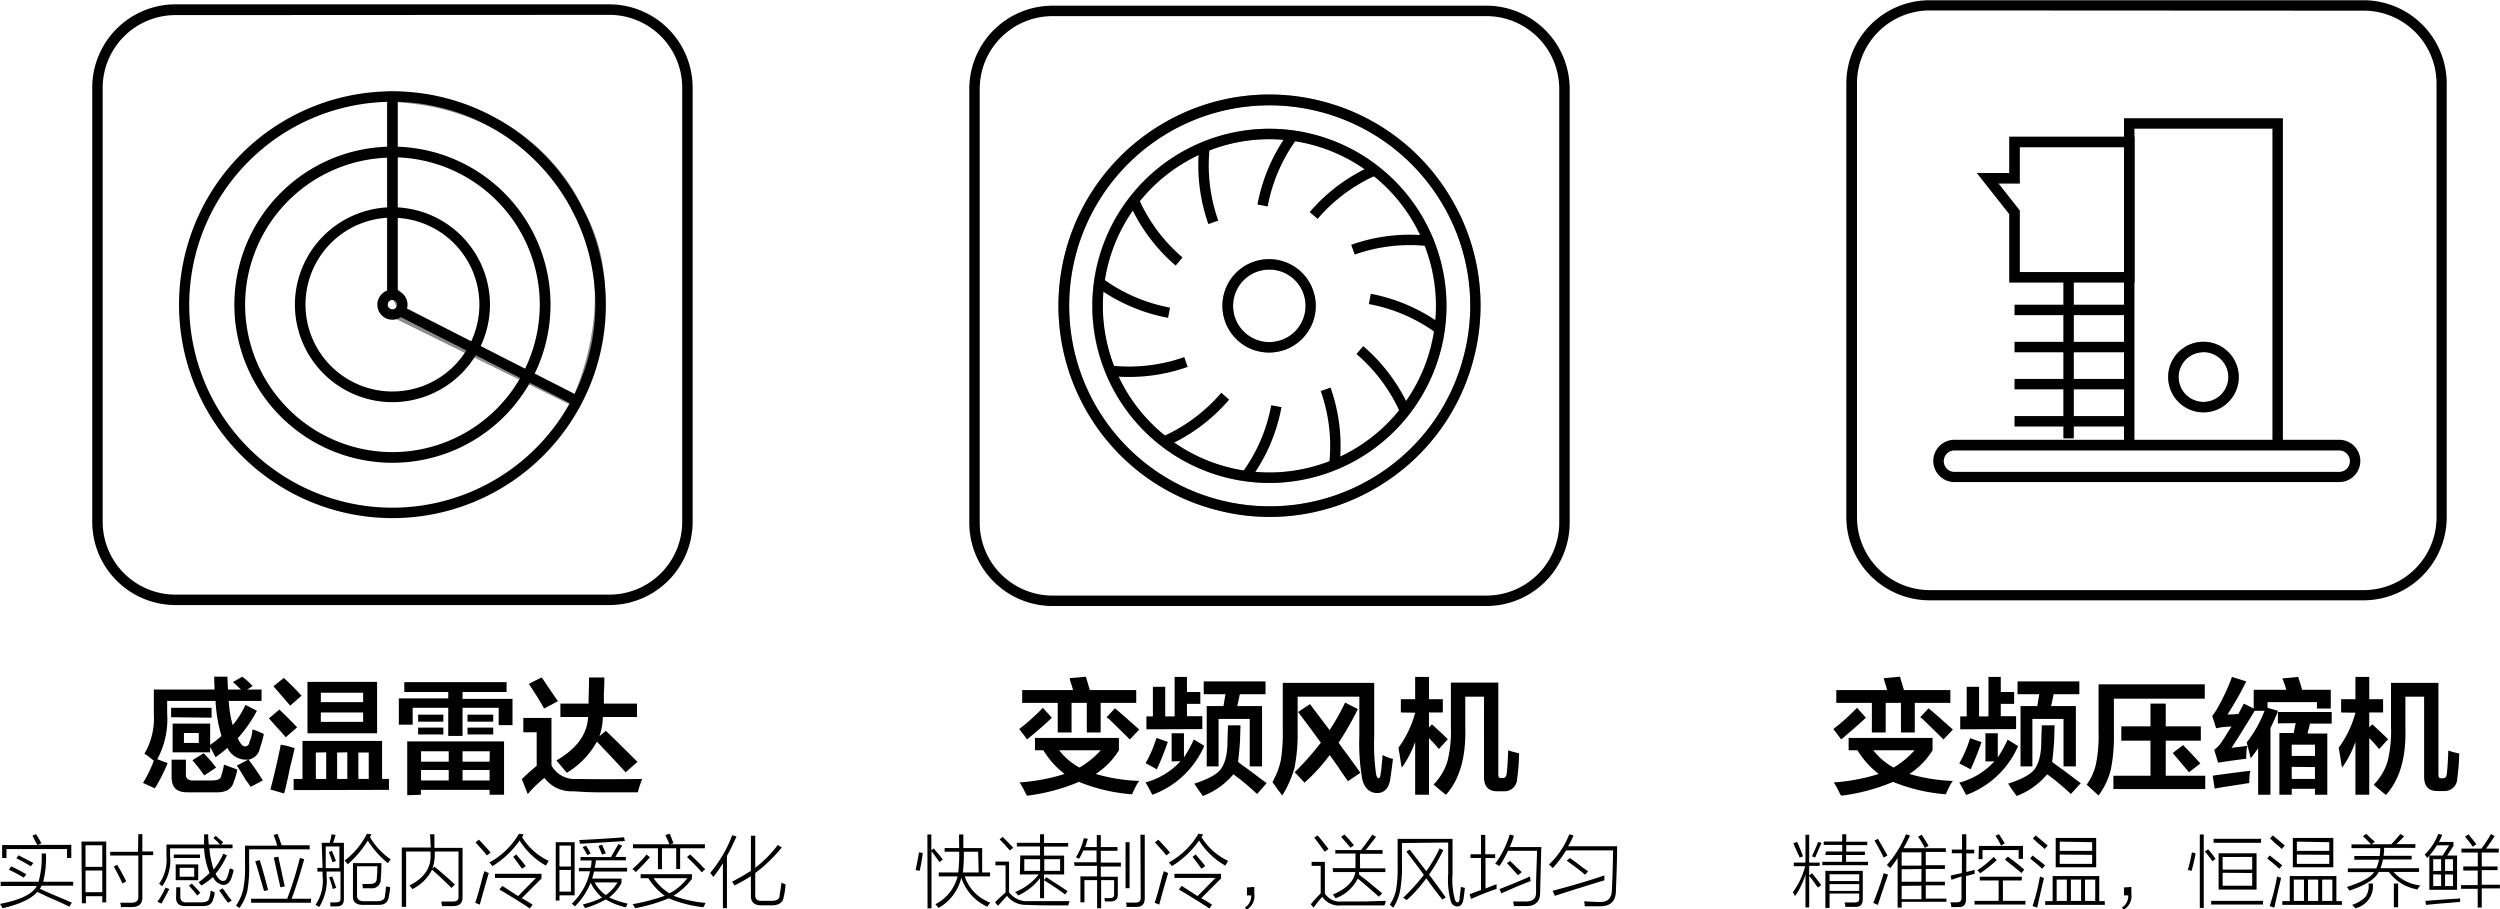
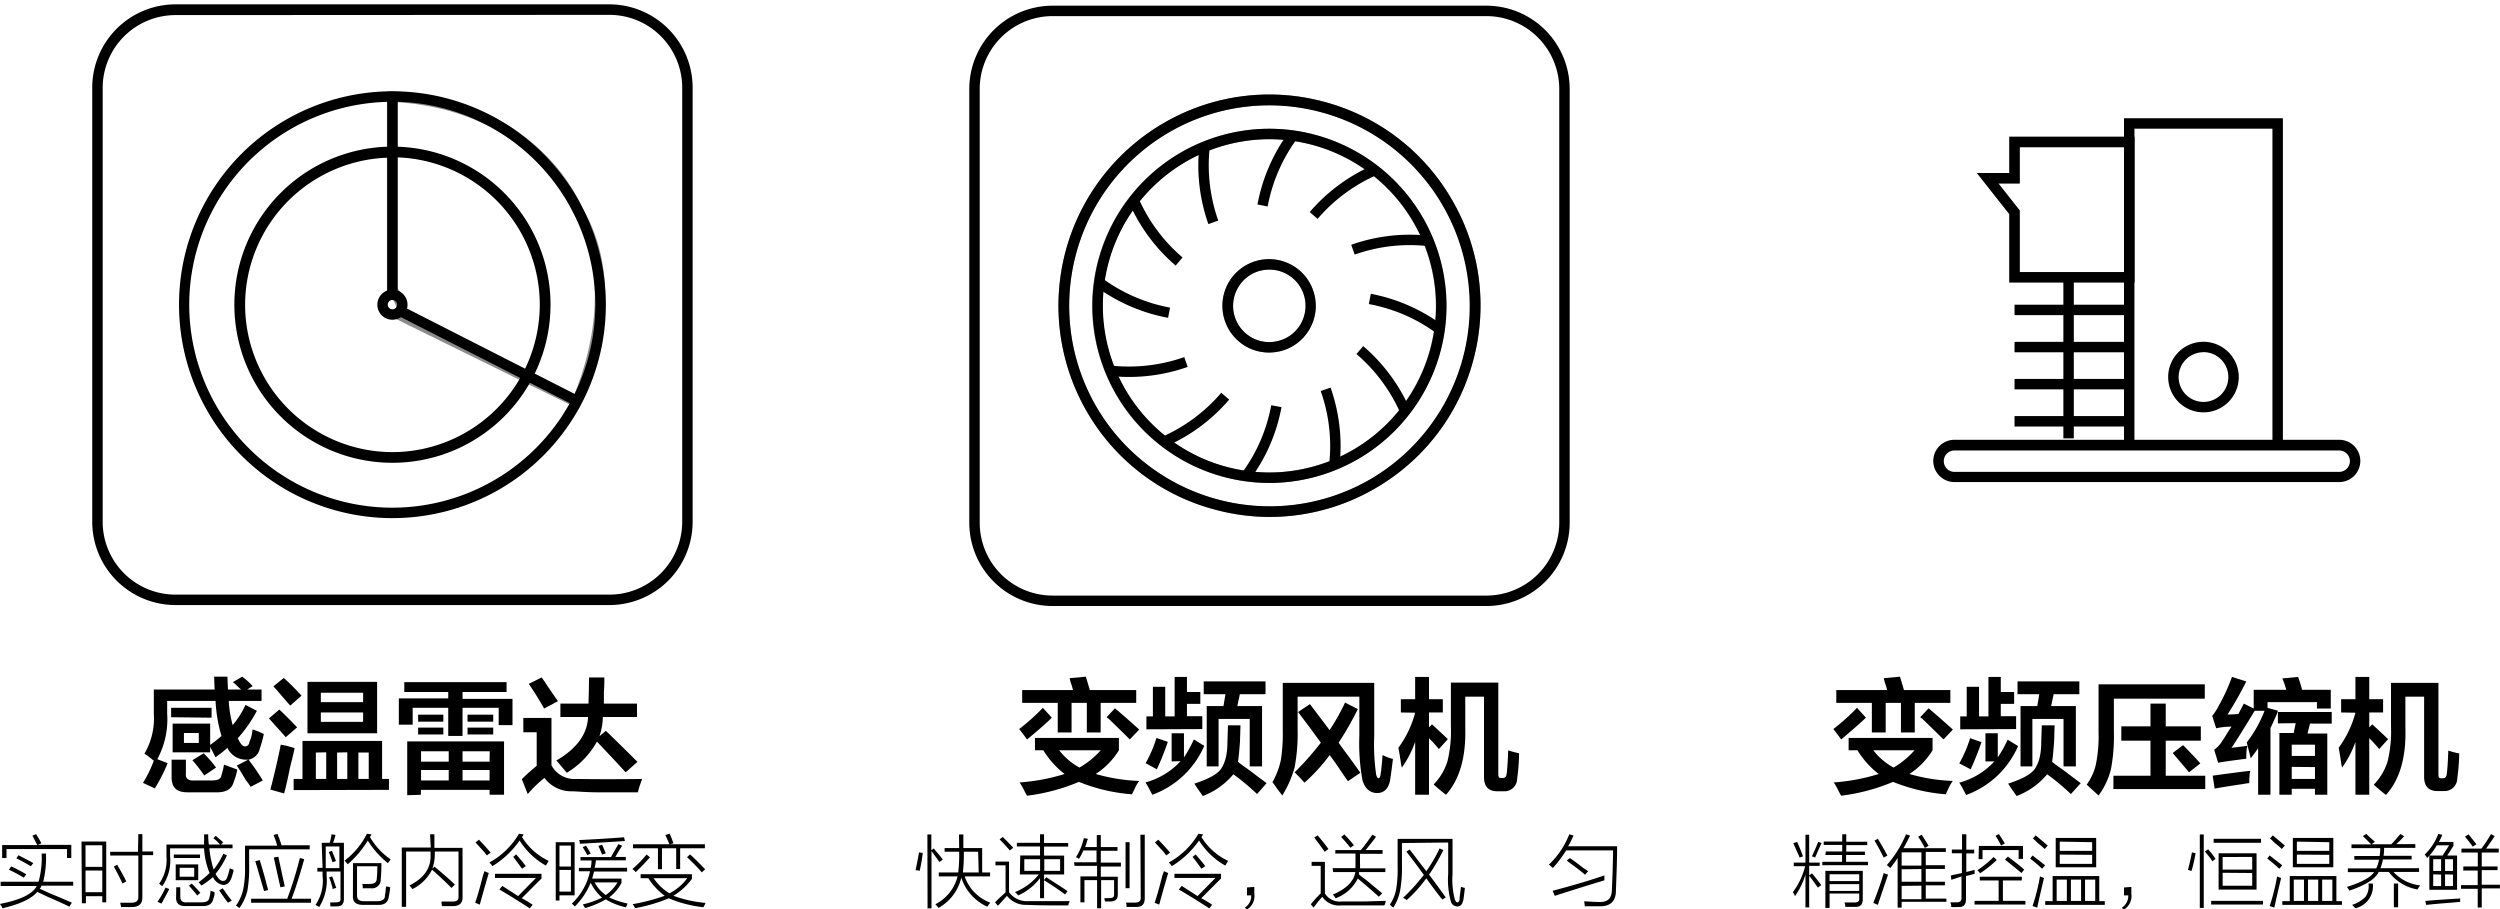
<svg xmlns="http://www.w3.org/2000/svg" id="图层_1" data-name="图层 1" width="316.29" height="115.03" viewBox="0 0 316.29 115.03">
  <defs>
    <style>
      .cls-1 {
        opacity: 0.45;
      }
    </style>
  </defs>
  <path d="M-439.88,566.12h-54.9a10.54,10.54,0,0,1-10.53-10.52V500.69a10.54,10.54,0,0,1,10.53-10.52h54.9a10.54,10.54,0,0,1,10.53,10.52V555.6A10.54,10.54,0,0,1-439.88,566.12Zm-54.9-74.63a9.22,9.22,0,0,0-9.21,9.2V555.6a9.22,9.22,0,0,0,9.21,9.2h54.9a9.22,9.22,0,0,0,9.21-9.2V500.69a9.22,9.22,0,0,0-9.21-9.2Z" transform="translate(627.94 -489.45)" />
  <g>
    <g class="cls-1">
      <path d="M-467.29,554.85a26.67,26.67,0,0,1-6.95-.93,26.51,26.51,0,0,1-16.21-12.43A26.72,26.72,0,0,1-480.68,505a26.53,26.53,0,0,1,20.26-2.67,26.51,26.51,0,0,1,16.2,12.44h0a26.51,26.51,0,0,1,2.67,20.25A26.53,26.53,0,0,1-454,551.26,26.55,26.55,0,0,1-467.29,554.85Zm-.08-52.09A25.21,25.21,0,0,0-480,506.17a25.4,25.4,0,0,0-9.28,34.66,25.17,25.17,0,0,0,15.4,11.82,25.25,25.25,0,0,0,19.25-2.53,25.19,25.19,0,0,0,11.82-15.41,25.16,25.16,0,0,0-2.53-19.25h0a25.19,25.19,0,0,0-15.41-11.82A25.26,25.26,0,0,0-467.37,502.76Zm0,47.79a22.42,22.42,0,0,1-22.4-22.41,22.42,22.42,0,0,1,22.4-22.4,22.43,22.43,0,0,1,22.4,22.4A22.43,22.43,0,0,1-467.33,550.55Zm0-43.49a21.1,21.1,0,0,0-21.08,21.08,21.1,21.1,0,0,0,21.08,21.09,21.11,21.11,0,0,0,21.08-21.09A21.11,21.11,0,0,0-467.33,507.06Z" transform="translate(627.94 -489.45)" />
    </g>
    <path d="M-467.33,550.55a22.42,22.42,0,0,1-22.4-22.41,22.42,22.42,0,0,1,22.4-22.4,22.43,22.43,0,0,1,22.4,22.4A22.43,22.43,0,0,1-467.33,550.55Zm0-43.49a21.1,21.1,0,0,0-21.08,21.08,21.1,21.1,0,0,0,21.08,21.09,21.11,21.11,0,0,0,21.08-21.09A21.11,21.11,0,0,0-467.33,507.06Z" transform="translate(627.94 -489.45)" />
-     <path d="M-467.29,554.85a26.67,26.67,0,0,1-6.95-.93,26.51,26.51,0,0,1-16.21-12.43A26.72,26.72,0,0,1-480.68,505a26.53,26.53,0,0,1,20.26-2.67,26.51,26.51,0,0,1,16.2,12.44,26.51,26.51,0,0,1,2.67,20.25A26.53,26.53,0,0,1-454,551.26h0A26.55,26.55,0,0,1-467.29,554.85Zm-.09-52.07A25.23,25.23,0,0,0-480,506.17a25.4,25.4,0,0,0-9.28,34.66,25.4,25.4,0,0,0,34.65,9.29h0a25.19,25.19,0,0,0,11.82-15.41,25.16,25.16,0,0,0-2.53-19.25A25.39,25.39,0,0,0-467.38,502.78Z" transform="translate(627.94 -489.45)" />
+     <path d="M-467.29,554.85a26.67,26.67,0,0,1-6.95-.93,26.51,26.51,0,0,1-16.21-12.43A26.72,26.72,0,0,1-480.68,505a26.53,26.53,0,0,1,20.26-2.67,26.51,26.51,0,0,1,16.2,12.44,26.51,26.51,0,0,1,2.67,20.25A26.53,26.53,0,0,1-454,551.26h0A26.55,26.55,0,0,1-467.29,554.85Zm-.09-52.07A25.23,25.23,0,0,0-480,506.17a25.4,25.4,0,0,0-9.28,34.66,25.4,25.4,0,0,0,34.65,9.29h0A25.39,25.39,0,0,0-467.38,502.78Z" transform="translate(627.94 -489.45)" />
    <g>
      <path d="M-461.24,517.14l-1-.86a22.27,22.27,0,0,1,8-5.92l.53,1.21A20.92,20.92,0,0,0-461.24,517.14Z" transform="translate(627.94 -489.45)" />
      <path d="M-467.56,515.57l-1.29-.25a22.33,22.33,0,0,1,3.94-9.11l1.07.78A21,21,0,0,0-467.56,515.57Z" transform="translate(627.94 -489.45)" />
      <path d="M-475.06,517.8a22.26,22.26,0,0,1-1.14-9.86l1.31.14a21,21,0,0,0,1.08,9.28Z" transform="translate(627.94 -489.45)" />
      <path d="M-479.2,523.05a22.24,22.24,0,0,1-5.91-8l1.21-.53a20.81,20.81,0,0,0,5.57,7.5Z" transform="translate(627.94 -489.45)" />
      <path d="M-480.16,529.66a22.23,22.23,0,0,1-9.1-3.94l.78-1.06a21,21,0,0,0,8.57,3.71Z" transform="translate(627.94 -489.45)" />
      <path d="M-485.09,537.14a22.47,22.47,0,0,1-2.45-.13l.15-1.31a21.15,21.15,0,0,0,9.28-1.07l.43,1.24A22.25,22.25,0,0,1-485.09,537.14Z" transform="translate(627.94 -489.45)" />
      <path d="M-480.4,545.92l-.53-1.2a21,21,0,0,0,7.5-5.58l1,.87A22.25,22.25,0,0,1-480.4,545.92Z" transform="translate(627.94 -489.45)" />
      <path d="M-469.76,550.07l-1.06-.78a20.78,20.78,0,0,0,3.71-8.57l1.3.24A22.1,22.1,0,0,1-469.76,550.07Z" transform="translate(627.94 -489.45)" />
      <path d="M-458.47,548.35l-1.31-.15a20.86,20.86,0,0,0-1.07-9.28l1.25-.43A22.26,22.26,0,0,1-458.47,548.35Z" transform="translate(627.94 -489.45)" />
      <path d="M-450.76,541.74a20.92,20.92,0,0,0-5.57-7.5l.86-1a22.27,22.27,0,0,1,5.92,8Z" transform="translate(627.94 -489.45)" />
      <path d="M-446.18,531.63a20.82,20.82,0,0,0-8.58-3.71l.25-1.3a22.16,22.16,0,0,1,9.11,4Z" transform="translate(627.94 -489.45)" />
      <path d="M-456.55,521.66l-.44-1.24a22.12,22.12,0,0,1,9.86-1.14l-.14,1.31A20.83,20.83,0,0,0-456.55,521.66Z" transform="translate(627.94 -489.45)" />
    </g>
    <g class="cls-1">
      <path d="M-467.34,534.05a5.93,5.93,0,0,1-3-.79,5.93,5.93,0,0,1-2.16-8.07,5.91,5.91,0,0,1,8.07-2.16,5.86,5.86,0,0,1,2.75,3.58,5.87,5.87,0,0,1-.59,4.49h0a5.89,5.89,0,0,1-3.58,2.75A6.26,6.26,0,0,1-467.34,534.05Zm0-10.49a4.93,4.93,0,0,0-1.2.15,4.57,4.57,0,0,0-2.78,2.14,4.59,4.59,0,0,0,1.68,6.27,4.53,4.53,0,0,0,3.47.45,4.51,4.51,0,0,0,2.79-2.13h0a4.6,4.6,0,0,0,.46-3.48,4.56,4.56,0,0,0-2.14-2.79A4.53,4.53,0,0,0-467.32,523.56Z" transform="translate(627.94 -489.45)" />
    </g>
    <path d="M-467.34,534.05a5.93,5.93,0,0,1-3-.79,5.93,5.93,0,0,1-2.16-8.07,5.91,5.91,0,0,1,8.07-2.16,5.86,5.86,0,0,1,2.75,3.58,5.87,5.87,0,0,1-.59,4.49h0a5.89,5.89,0,0,1-3.58,2.75A6.26,6.26,0,0,1-467.34,534.05Zm0-10.49a4.93,4.93,0,0,0-1.2.15,4.57,4.57,0,0,0-2.78,2.14,4.59,4.59,0,0,0,1.68,6.27,4.53,4.53,0,0,0,3.47.45,4.51,4.51,0,0,0,2.79-2.13h0a4.6,4.6,0,0,0,.46-3.48,4.56,4.56,0,0,0-2.14-2.79A4.53,4.53,0,0,0-467.32,523.56Z" transform="translate(627.94 -489.45)" />
  </g>
  <g>
    <path d="M-550.84,566h-54.9a10.54,10.54,0,0,1-10.53-10.52V500.54A10.54,10.54,0,0,1-605.74,490h54.9a10.55,10.55,0,0,1,10.53,10.53v54.91A10.54,10.54,0,0,1-550.84,566Zm-54.9-74.64a9.22,9.22,0,0,0-9.21,9.21v54.91a9.22,9.22,0,0,0,9.21,9.2h54.9a9.22,9.22,0,0,0,9.21-9.2V500.54a9.22,9.22,0,0,0-9.21-9.21Z" transform="translate(627.94 -489.45)" />
    <g>
      <g class="cls-1">
        <path d="M-554.71,541.2l-23.89-11.77.66-.65a.53.53,0,0,0,.16-.39,3,3,0,0,0-1-1.61l-.21-.2V501l.69,0c18,.91,23.59,13.68,24,14.7,6.54,10.91.11,24.34-.17,24.91ZM-576.55,529l21.22,10.45c1.15-2.72,5.37-14-.08-23.09l-.05-.1a20.4,20.4,0,0,0-4.71-6.63c-3.08-3-8.6-6.63-17.46-7.24V526a4,4,0,0,1,1.17,2.35A2,2,0,0,1-576.55,529Z" transform="translate(627.94 -489.45)" />
      </g>
      <path d="M-578.29,529.9A1.9,1.9,0,0,1-580.2,528a1.91,1.91,0,0,1,1.91-1.91,1.92,1.92,0,0,1,1.91,1.91A1.91,1.91,0,0,1-578.29,529.9Zm0-2.5a.59.59,0,0,0-.59.59.58.58,0,0,0,.59.59.59.59,0,0,0,.59-.59A.6.6,0,0,0-578.29,527.4Z" transform="translate(627.94 -489.45)" />
-       <path d="M-578.29,540.33A12.35,12.35,0,0,1-590.63,528a12.35,12.35,0,0,1,12.34-12.33A12.35,12.35,0,0,1-565.95,528,12.35,12.35,0,0,1-578.29,540.33Zm0-23.35a11,11,0,0,0-11,11,11,11,0,0,0,11,11,11,11,0,0,0,11-11A11,11,0,0,0-578.29,517Z" transform="translate(627.94 -489.45)" />
      <path d="M-578.29,548a20,20,0,0,1-20-20,20,20,0,0,1,20-20,20,20,0,0,1,20,20A20,20,0,0,1-578.29,548Zm0-38.61A18.66,18.66,0,0,0-596.93,528a18.67,18.67,0,0,0,18.64,18.65A18.67,18.67,0,0,0-559.65,528,18.66,18.66,0,0,0-578.29,509.35Z" transform="translate(627.94 -489.45)" />
      <path d="M-578.29,555a27,27,0,0,1-27-27,27,27,0,0,1,27-27,27,27,0,0,1,27,27A27,27,0,0,1-578.29,555Zm0-52.67A25.7,25.7,0,0,0-604,528a25.71,25.71,0,0,0,25.68,25.68A25.7,25.7,0,0,0-552.62,528,25.69,25.69,0,0,0-578.29,502.32Z" transform="translate(627.94 -489.45)" />
      <rect x="48.99" y="12.21" width="1.32" height="25.08" />
      <rect x="-566.8" y="521.92" width="1.32" height="25.12" transform="translate(-157.52 -702.01) rotate(-63.01)" />
    </g>
  </g>
  <g>
-     <path d="M-328.92,565.4h-54.9a10.54,10.54,0,0,1-10.53-10.52V500a10.54,10.54,0,0,1,10.53-10.52h54.9A10.54,10.54,0,0,1-318.39,500v54.91A10.54,10.54,0,0,1-328.92,565.4Zm-54.9-74.63A9.22,9.22,0,0,0-393,500v54.91a9.22,9.22,0,0,0,9.21,9.2h54.9a9.22,9.22,0,0,0,9.21-9.2V500a9.22,9.22,0,0,0-9.21-9.2Z" transform="translate(627.94 -489.45)" />
    <g>
      <g>
        <g class="cls-1">
          <path d="M-357.9,525.19h-15.83v-8.65l-4.1-5.2h4.1v-4.59h15.83Zm-14.51-1.32h13.19v-15.8h-13.19v4.59h-2.7l2.7,3.42Z" transform="translate(627.94 -489.45)" />
        </g>
        <path d="M-357.9,525.19h-15.83v-8.65l-4.1-5.2h4.1v-4.59h15.83Zm-14.51-1.32h13.19v-15.8h-13.19v4.59h-2.7l2.7,3.42Z" transform="translate(627.94 -489.45)" />
        <polygon points="288.82 56.31 287.5 56.31 287.5 16.28 270.04 16.28 270.04 56.31 268.72 56.31 268.72 14.96 288.82 14.96 288.82 56.31" />
        <rect x="254.87" y="38.55" width="14.52" height="1.32" />
        <rect x="254.87" y="43.25" width="14.52" height="1.32" />
        <rect x="254.87" y="47.94" width="14.52" height="1.32" />
        <rect x="254.87" y="52.64" width="14.52" height="1.32" />
        <rect x="261.05" y="35.09" width="1.32" height="20.37" />
        <path d="M-332,550.44h-48.67a2.68,2.68,0,0,1-2.68-2.67,2.68,2.68,0,0,1,2.68-2.68H-332a2.68,2.68,0,0,1,2.68,2.68A2.68,2.68,0,0,1-332,550.44Zm-48.67-4a1.35,1.35,0,0,0-1.35,1.36,1.35,1.35,0,0,0,1.35,1.35H-332a1.36,1.36,0,0,0,1.36-1.35,1.36,1.36,0,0,0-1.36-1.36Z" transform="translate(627.94 -489.45)" />
      </g>
      <g class="cls-1">
-         <path d="M-349.17,541.62a4.47,4.47,0,0,1-4.46-4.47,4.46,4.46,0,0,1,4.46-4.46,4.47,4.47,0,0,1,4.47,4.46A4.47,4.47,0,0,1-349.17,541.62Zm0-7.61a3.15,3.15,0,0,0-3.14,3.14,3.15,3.15,0,0,0,3.14,3.15,3.15,3.15,0,0,0,3.15-3.15A3.15,3.15,0,0,0-349.17,534Z" transform="translate(627.94 -489.45)" />
-       </g>
+         </g>
      <path d="M-349.17,541.62a4.47,4.47,0,0,1-4.46-4.47,4.46,4.46,0,0,1,4.46-4.46,4.47,4.47,0,0,1,4.47,4.46A4.47,4.47,0,0,1-349.17,541.62Zm0-7.61a3.15,3.15,0,0,0-3.14,3.14,3.15,3.15,0,0,0,3.14,3.15,3.15,3.15,0,0,0,3.15-3.15A3.15,3.15,0,0,0-349.17,534Z" transform="translate(627.94 -489.45)" />
    </g>
  </g>
  <g>
    <path d="M-596.23,589a8.14,8.14,0,0,0-.62-.87c-.46-.79-.84-1.4-1.13-1.82l1.44-.75h-.38a2.59,2.59,0,0,1-2.25-1.5,9.38,9.38,0,0,1-1,.82c-.21.16-.37.29-.5.37l-.68-1.31v.69h-4.75V581h4.75v2.69a13.73,13.73,0,0,0,1.43-1.13,18.79,18.79,0,0,1-.75-4.43h-6.12v1.62a10.58,10.58,0,0,1-1.25,5.75l1.31.5a21.21,21.21,0,0,1-1.62,3.19l-1.5-.69a15.57,15.57,0,0,0,1.37-2.81l-.87-.69-.32-.19a8.83,8.83,0,0,0,1.19-5.06v-3.06h7.69l-.06-1.63h1.68l.07,1.63h1.68a4.47,4.47,0,0,1-.56-.5,3.88,3.88,0,0,0-.5-.44l1.19-.69a9.54,9.54,0,0,1,1.31,1.19l-.69.44h1.82v1.44H-599a14.48,14.48,0,0,0,.5,3.06,11.52,11.52,0,0,0,1.62-2.56l1.44.75a17.5,17.5,0,0,1-2.44,3.5l.07.06c.29.62.58.94.87.94s.52-.19.56-.57a4.36,4.36,0,0,0,.38-1.56c.16,0,.41.13.75.25l.69.31a15.22,15.22,0,0,1-.5,1.82,1.81,1.81,0,0,1-1.44,1.43,27.82,27.82,0,0,1,1.81,2.63Zm-10.06-8.81V579h5.12v1.25Zm2.06,9.5c-1.37,0-2-.6-2-1.94v-2.19h1.81v1.69c-.08.71.29,1,1.13.94h2.12c.79,0,1.21-.19,1.25-.69a8.67,8.67,0,0,0,.32-1.31l1.68.62a7.3,7.3,0,0,1-.43,1.5c-.25,1-1,1.42-2.32,1.38Zm-.44-7.5v1.25h1.88v-1.25Zm2.57,5.37a19.56,19.56,0,0,0-1.5-1.93l1.43-.88c.21.21.48.5.82.88s.58.73.75.93Z" transform="translate(627.94 -489.45)" />
    <path d="M-591.79,582.72c-.21-.25-.56-.65-1.06-1.19s-.82-.94-1.07-1.19l1.32-1.12q1.25,1.18,2.25,2.25Zm-.19,7.12-1.75-.5q.81-3.12,1.31-5.68l.88.18c.41.13.71.21.87.25-.08.46-.27,1.25-.56,2.38C-591.56,588.09-591.81,589.22-592,589.84Zm.75-11.12c-.87-1-1.58-1.85-2.12-2.44l1.31-1.06a29.83,29.83,0,0,1,2.25,2.25Zm.44,10.69V588h1.12v-4.81h10.07V588h.87v1.38Zm1.75-7.19v-6.5h8.81v6.5Zm1.06,2.44V588h1.31v-3.37Zm.63-7.57v1.19H-582v-1.19Zm0,2.5v1.19H-582v-1.19Zm2.06,5.07V588H-584v-3.37Zm4,0h-1.31V588h1.31Z" transform="translate(627.94 -489.45)" />
    <path d="M-576.79,577v-1.25h12.94V577h-5.57v.87h6.32v3.32h-1.75V579h-4.57v3.56h-1.81V579h-4.5v2.13h-1.75v-3.32h6.25V577Zm.37,13.06v-6.81h12.25V590H-566v-.62h-8.69V590Zm1.38-9.31v-.88h3.19v.88Zm0,1.62v-.87h3.19v.87Zm.37,2.13v1.31h3.5v-1.31Zm0,2.37v1.32h3.5v-1.32Zm8.69-2.37h-3.44v1.31H-566Zm-3.44,2.37v1.32H-566v-1.32Zm.63-6.12v-.88h3.25v.88Zm0,1.62v-.87h3.25v.87Z" transform="translate(627.94 -489.45)" />
    <path d="M-561.17,589.91l-.75-1.88a23.87,23.87,0,0,1,1.88-1.69v-4.25h-1.69v-1.81h3.56v6A3.31,3.31,0,0,0-555,588q3.75.06,8.31,0c-.12.29-.27.71-.44,1.25a2.12,2.12,0,0,1-.12.44h-5.06c-1.25,0-2.32-.09-3.19-.13a4.24,4.24,0,0,1-3.56-1.69A15.45,15.45,0,0,0-561.17,589.91Zm2.07-10.82c-.63-1.12-1.28-2.16-1.94-3.12l1.62-.81a11.07,11.07,0,0,1,.69,1c.63.91,1.08,1.58,1.38,2Zm2.06,1.07v-1.69h3.56c0-.75.06-1.85.06-3.31h1.94c0,.46,0,1.08-.06,1.87v1.44h4.19v1.69h-4.32a7.84,7.84,0,0,1-.43,2.43l.81-.68c.91.87,2.25,2.18,4,3.93l-1.5,1.32c-.71-.79-1.92-2.09-3.63-3.88a10.63,10.63,0,0,1-3.81,3.94l-1.31-1.56c2.58-1.5,3.91-3.34,4-5.5Z" transform="translate(627.94 -489.45)" />
  </g>
  <g>
    <path d="M-627.63,604.36a.91.91,0,0,0-.23-.39.38.38,0,0,0-.08-.16c2.58-.5,4.13-1.25,4.65-2.27h-4.57V601h4.8a11.41,11.41,0,0,0,.39-3.56h.55a13,13,0,0,1-.35,3.56h3.79v.5h-4a.49.49,0,0,0-.07.16,1.27,1.27,0,0,1-.16.23l1.21.55c1.2.5,2.15.9,2.85,1.21l-.31.51c-.68-.34-1.56-.74-2.66-1.21l-1.4-.66Q-624.35,603.6-627.63,604.36Zm3.79-9.18.47-.2a.46.46,0,0,1,.08.16,7.73,7.73,0,0,1,.58,1l-.43.2h4.22V598h-.54v-1.13h-7.66V598h-.55v-1.64h4.46c-.08-.13-.19-.33-.32-.59S-623.76,595.31-623.84,595.18Zm-1.09,5.31a16.65,16.65,0,0,0-1.88-1l.28-.43c.57.26,1.21.59,1.91,1Zm.9-1.45c-.58-.33-1.19-.69-1.84-1l.27-.39,1.57.82a1.85,1.85,0,0,0,.31.16Z" transform="translate(627.94 -489.45)" />
    <path d="M-617.63,595.92h3.13v7.69H-615v-.78h-2.07v.9h-.51Zm.51.47v2.73H-615v-2.73Zm0,3.2v2.74H-615v-2.74Zm6.68-4.61h.51v2.19h1.37v.47h-1.37V603c0,.78-.41,1.18-1.29,1.21h-1.41a2.67,2.67,0,0,0-.11-.55h1.4q.95,0,.9-.78v-5.19H-614v-.47h3.52Zm-2,6.25c-.26-.57-.63-1.29-1.1-2.15l.43-.23c.06.1.13.25.24.43q.61,1.05.9,1.68Z" transform="translate(627.94 -489.45)" />
    <path d="M-607,601.74l.47.19q-.24.51-.75,1.41a4.4,4.4,0,0,1-.23.43l-.51-.23A10,10,0,0,0-607,601.74Zm4.53-.27a2.9,2.9,0,0,0-.35-.39,12.54,12.54,0,0,0,1.4-1.18,9.24,9.24,0,0,1-.7-3.12h-4.3v1a5.59,5.59,0,0,1-1,3.79,4.84,4.84,0,0,0-.39-.31,5.22,5.22,0,0,0,.93-3.48v-1.48h4.77a3.43,3.43,0,0,1,0-.66,5.55,5.55,0,0,1,0-.63h.51a10.14,10.14,0,0,0,.08,1.29h3v.47h-2.93a12.42,12.42,0,0,0,.54,2.69,9,9,0,0,0,1.22-2l.46.2a9.75,9.75,0,0,1-1.44,2.34c.31.6.62.9.94.9s.41-.16.54-.47a8.18,8.18,0,0,0,.32-1.13l.31.12.15.07a1.39,1.39,0,0,1,0,.24l-.24.78q-.32.9-1.05.9a1.66,1.66,0,0,1-1.29-1A10.67,10.67,0,0,1-602.43,601.47Zm-3.48-3.91h3.32V598h-3.32Zm.24,1.25h2.85v2h-2.85Zm.07,2.89h.51v1.17c0,.55.26.8.94.74h1.72q.93,0,1-.54a3.25,3.25,0,0,0,.16-.78c0,.05,0,0,0-.16l.51.2s0,.14,0,.27a2.16,2.16,0,0,1-.16.58q-.2.95-1.41.9h-2q-1.37.07-1.29-1.17Zm.43-2.46v1.13h1.84v-1.13Zm1.14,2.3.39-.31.82.86a2.29,2.29,0,0,0,.27.31l-.39.35C-603.33,602.29-603.7,601.88-604,601.54Zm3.08-6,.35-.35c.08.08.22.21.43.39s.43.35.51.43l-.35.35A6.18,6.18,0,0,0-600.95,595.49Zm.78,6.56.43-.27c.16.21.21.27.16.19a15.7,15.7,0,0,0,1,1.37l-.47.27a8.32,8.32,0,0,1-.55-.74Z" transform="translate(627.94 -489.45)" />
    <path d="M-593.33,595.1l.51-.16a4.46,4.46,0,0,0,.23.63c.13.39.22.66.28.82h3.55v.51h-7.66v2a16.69,16.69,0,0,1-.23,3.28,6.31,6.31,0,0,1-1,2.15l-.43-.31a5.81,5.81,0,0,0,.9-2,13.18,13.18,0,0,0,.24-2.93v-2.65h4.06C-593,595.92-593.17,595.49-593.33,595.1ZM-590,598l.55.15q-1,3.52-1.6,5h2.46v.51h-7.58v-.51h4.57A47.56,47.56,0,0,0-590,598Zm-5.59.39.51-.12c.37,1.17.72,2.44,1.06,3.79l-.51.12C-594.92,600.88-595.27,599.62-595.64,598.42Zm2.35-.47.51-.08c.13.58.31,1.41.54,2.5.13.55.22,1,.28,1.25l-.55.12C-592.8,600.25-593.06,599-593.29,598Z" transform="translate(627.94 -489.45)" />
    <path d="M-587.24,596.08h1A4.92,4.92,0,0,0-586,595l.51.08c-.08.31-.18.65-.31,1h1.37v7.1c0,.63-.29.94-.86.94h-.86a1.59,1.59,0,0,0,0-.23,1.3,1.3,0,0,1,0-.28,6.46,6.46,0,0,0,.74,0c.39,0,.57-.13.55-.47v-3.43h-1.76v.5a6.39,6.39,0,0,1-.94,4,2.48,2.48,0,0,0-.47-.27,5.4,5.4,0,0,0,.9-3.68v-.54h-.66v-.47h.66Zm.51.46v2.74H-585v-2.74Zm.86,2c-.16-.47-.31-.9-.47-1.29l.39-.16q.27.63.51,1.29Zm0,3.39a.54.54,0,0,0,0-.15,12.43,12.43,0,0,0-.43-1.33l.39-.12c.18.47.35,1,.51,1.45Zm7-3.28a11.63,11.63,0,0,1-2.54-2.85,12.93,12.93,0,0,1-2.54,3,1,1,0,0,0-.19-.23,1.39,1.39,0,0,0-.2-.24,9.68,9.68,0,0,0,2.82-3.4l.58.08a.76.76,0,0,0-.08.16,1,1,0,0,0-.11.19,8.81,8.81,0,0,0,2.61,2.81l-.19.28Zm-4.41,0h3.59a19.31,19.31,0,0,1-.08,2,1.11,1.11,0,0,1-1.28,1.18h-1a.42.42,0,0,0,0-.16c0-.16,0-.29-.08-.39a9.46,9.46,0,0,0,1,0c.57,0,.86-.21.86-.71a15,15,0,0,0,.07-1.52h-2.57v3.71c0,.5.3.73,1,.71h1.53c.62,0,1-.23,1-.67a2.38,2.38,0,0,1,.08-.47c0-.34.05-.58.08-.74a3.81,3.81,0,0,1,.51.12,11.82,11.82,0,0,1-.2,1.29q-.19,1-1.41.93H-582c-.89,0-1.32-.35-1.29-1.13Z" transform="translate(627.94 -489.45)" />
    <path d="M-573.53,595h.55v1.72h3.56V603c0,.7-.37,1.07-1.18,1.09H-572a1.72,1.72,0,0,1-.08-.39.54.54,0,0,1,0-.19c.34,0,.81,0,1.41,0s.76-.23.74-.67v-5.66h-3v.35a5.8,5.8,0,0,1-.31,1.83l.27-.27c1,.84,1.88,1.59,2.58,2.27l-.43.43q-1.12-1.14-2.46-2.31a5.46,5.46,0,0,1-2.5,2.46,1,1,0,0,0-.23-.31l-.12-.16c1.87-.93,2.76-2.25,2.66-3.94v-.35h-3.09v7h-.55v-7.5h3.67Z" transform="translate(627.94 -489.45)" />
    <path d="M-566.65,599.67a1.5,1.5,0,0,1,.27.12l.28.11c-.45,1.51-.82,2.85-1.14,4l-.58-.24c.26-.73.6-1.9,1-3.51C-566.73,599.94-566.68,599.77-566.65,599.67Zm.31-2a2.39,2.39,0,0,1-.27-.35l-1.17-1.29.43-.35c.62.65,1.12,1.19,1.48,1.64Zm7.46,1.29a9.32,9.32,0,0,1-3.32-3.17,11.65,11.65,0,0,1-3.44,3.24,2.65,2.65,0,0,0-.39-.46,9.74,9.74,0,0,0,3.75-3.64l.59.08a.46.46,0,0,0-.08.16l-.12.19a7.88,7.88,0,0,0,3.36,3,2.21,2.21,0,0,1-.15.27Zm-5.86,3,.35-.43,2,1.29,2.26-2.3h-5.19V600h5.89v.59l-2.5,2.5a12.69,12.69,0,0,1,1.37.82l-.35.47Q-562.79,603.14-564.74,602Zm1.72-4.1.39-.31.63.74c.26.31.45.56.58.74l-.47.32-.07-.08C-562.41,598.65-562.76,598.18-563,597.87Z" transform="translate(627.94 -489.45)" />
    <path d="M-557.63,596h2.39v6.72h-1.92v.66h-.47Zm.47.43v2.65h1.45v-2.65Zm0,5.82h1.45v-2.74h-1.45Zm2.46-3h1.49a4,4,0,0,0,.11-.94h-1.4v-.43h3.86c.06-.1.13-.25.24-.43l.7-1.21.47.2a4.19,4.19,0,0,1-.27.43c-.24.39-.43.73-.59,1h1.33v.43h-3.79a5.26,5.26,0,0,1-.16.94h4.11v.47h-4.18l-.24.9h3.71v.54a5.55,5.55,0,0,1-1.56,1.84,11.44,11.44,0,0,0,2.34.78l-.23.47a8.5,8.5,0,0,1-2.54-1,12,12,0,0,1-2.62,1.1,1.06,1.06,0,0,0-.15-.24c-.06-.1-.09-.18-.12-.23a11.08,11.08,0,0,0,2.42-.86,5.93,5.93,0,0,1-1.44-1.88,9.07,9.07,0,0,1-2,3,2.9,2.9,0,0,0-.39-.35,7.94,7.94,0,0,0,2.31-4.1h-1.41Zm5.82-3.4q-1.64.12-5.7.35a1.6,1.6,0,0,0-.08-.47q3.09-.15,5.67-.35Zm-5.35.78.43-.19a10.74,10.74,0,0,1,.59,1l-.43.2A9.78,9.78,0,0,0-554.23,596.62Zm4.42,4.46h-2.9a4.68,4.68,0,0,0,1.41,1.6A5.26,5.26,0,0,0-549.81,601.08Zm-2.43-4.61.47-.16c.16.34.31.7.47,1.09l-.47.16C-551.92,597.17-552.08,596.8-552.24,596.47Z" transform="translate(627.94 -489.45)" />
    <path d="M-546.14,597.56l.43.35c-.5.57-1.1,1.2-1.8,1.88a1.75,1.75,0,0,0-.43-.39A13.73,13.73,0,0,0-546.14,597.56Zm-.75,3v-.51h6.49v.59a8.27,8.27,0,0,1-2.34,2.14,15.46,15.46,0,0,0,4.06.9l-.12.28-.16.27a15.79,15.79,0,0,1-4.37-1.13,20.89,20.89,0,0,1-4.26,1.25,3.67,3.67,0,0,0-.31-.51,24.58,24.58,0,0,0,4.06-1.06,8,8,0,0,1-2.07-2.22Zm3.13-5.47.55-.16c.15.34.31.74.47,1.21l-.43.12h4.41v.51h-3.13v2.62h-.5v-2.62h-1.8v2.65h-.51v-2.65h-3.16v-.51h4.61Q-543.49,595.68-543.76,595.1Zm2.73,5.47h-4.21a6.33,6.33,0,0,0,2,1.91A6.6,6.6,0,0,0-541,600.57Zm0-2.66.39-.35c.34.29.84.77,1.49,1.44.18.19.32.33.43.43l-.43.4C-539.53,599.36-540.15,598.72-541,597.91Z" transform="translate(627.94 -489.45)" />
-     <path d="M-537.71,600.41A1.65,1.65,0,0,0-538,600a.62.62,0,0,0-.08-.12,16.52,16.52,0,0,0,2.78-4.76l.54.15c-.39.89-.79,1.71-1.21,2.47v6.6h-.51v-5.67A16.33,16.33,0,0,1-537.71,600.41Zm2.7,1.06a5.47,5.47,0,0,0-.31-.47c.86-.45,1.65-.9,2.38-1.37v-4.45h.55v4.06a14.76,14.76,0,0,0,2.85-2.89l.51.31a18.39,18.39,0,0,1-3.36,3.24v2.7c-.06.6.26.87.93.82h1.1c.62,0,1-.17,1.05-.59,0-.23.13-.8.24-1.72a1.25,1.25,0,0,0,.51.2,8.18,8.18,0,0,1-.24,1.68c-.1.65-.61,1-1.52,1h-1.29c-.91,0-1.36-.41-1.33-1.29v-2.39A22.8,22.8,0,0,1-535,601.47Z" transform="translate(627.94 -489.45)" />
  </g>
  <g>
    <path d="M-511.67,597.29l.47.07a17.66,17.66,0,0,1-.39,2.27,1.7,1.7,0,0,0-.51-.08C-512,599-511.82,598.2-511.67,597.29Zm1.06-2.27h.5v2l.32-.23c.05.08.13.18.23.31a12.42,12.42,0,0,1,.9,1.1l-.43.31c-.37-.52-.7-1-1-1.37v7.23h-.5Zm4,0h.55v1.72h2.38v3.09h1v.5h-3.21a5.38,5.38,0,0,0,3.24,3.32c-.07.08-.16.2-.27.35a.92.92,0,0,1-.12.16,6.11,6.11,0,0,1-3.28-3.67,5.93,5.93,0,0,1-2.89,3.83,1,1,0,0,0-.19-.24l-.2-.23a5.43,5.43,0,0,0,2.81-3.52h-2.38v-.5h2.46a18.68,18.68,0,0,0,.12-2.62h-1.84v-.47h1.84Zm2.42,2.19H-506a20.22,20.22,0,0,1-.12,2.62h2Z" transform="translate(627.94 -489.45)" />
    <path d="M-497.84,603.46h5.23a1.4,1.4,0,0,1-.11.27,1.92,1.92,0,0,1-.08.27c-2.06,0-3.82,0-5.27-.07a3,3,0,0,1-2.47-1.14l-1,1.1-.16.15-.35-.43c.26-.28.7-.7,1.33-1.25v-3.43H-502v-.47h1.72v3.87A2.8,2.8,0,0,0-497.84,603.46Zm-2.34-6.41c-.13-.15-.17-.21-.12-.15-.52-.58-.91-1-1.17-1.25l.39-.32c.65.65,1.09,1.11,1.33,1.37Zm1.32.63h2.5v-1.14h-2.93v-.46h2.93V595h.51v1.1h3.05v.46h-3.05v1.14h2.54v2.38h-2.54v.7l.28-.35,2.34,1.52.35.24-.31.43c-.47-.37-1.36-1-2.66-1.8v2.27h-.51v-2.54a7.12,7.12,0,0,1-2.77,2.19s-.06-.08-.12-.16l-.27-.27a7.2,7.2,0,0,0,3-2.23h-2.39Zm.51.47v1.48h2v-1.48Zm4.53,0h-2v1.48h2Z" transform="translate(627.94 -489.45)" />
    <path d="M-492.06,598.54h2.85v-1.49h-1.68a6.25,6.25,0,0,1-.54,1.06l0,0a1.44,1.44,0,0,0-.39-.2,7.56,7.56,0,0,0,1-2.42l.51.08c0,.08-.07.19-.12.35a3.55,3.55,0,0,1-.23.7h1.48v-1.52h.51v1.52h2.11v.47h-2.11v1.49h2.54v.5h-2.54v1.29h2.15v2.27c0,.55-.27.83-.9.86h-.7a.87.87,0,0,1-.08-.28.47.47,0,0,1,0-.15,4.88,4.88,0,0,0,.7,0q.56,0,.51-.51V600.8h-1.64v3.56h-.51V600.8h-1.6v2.81h-.51v-3.28h2.11V599h-2.85Zm8.4-3.48h.55v8c0,.78-.34,1.16-1.1,1.13h-1.21a1.31,1.31,0,0,0,0-.27,1,1,0,0,0-.08-.28l.59,0h.59c.49,0,.72-.19.7-.66Zm-1.37,6.76h-.51V596h.51Z" transform="translate(627.94 -489.45)" />
    <path d="M-480.69,599.67a1.5,1.5,0,0,1,.27.12l.27.11c-.44,1.51-.82,2.85-1.13,4l-.58-.24c.26-.73.59-1.9,1-3.51C-480.77,599.94-480.72,599.77-480.69,599.67Zm.31-2a2.39,2.39,0,0,1-.27-.35l-1.17-1.29.42-.35c.63.65,1.12,1.19,1.49,1.64Zm7.46,1.29a9.32,9.32,0,0,1-3.32-3.17,11.65,11.65,0,0,1-3.44,3.24,2.65,2.65,0,0,0-.39-.46,9.74,9.74,0,0,0,3.75-3.64l.59.08a.46.46,0,0,0-.08.16l-.12.19a7.88,7.88,0,0,0,3.36,3s-.08.14-.15.27Zm-5.86,3,.35-.43,2,1.29,2.27-2.3h-5.19V600h5.89v.59l-2.5,2.5a12.69,12.69,0,0,1,1.37.82l-.35.47Q-476.83,603.14-478.78,602Zm1.72-4.1.39-.31.63.74c.26.31.45.56.58.74l-.47.32-.07-.08C-476.45,598.65-476.8,598.18-477.06,597.87Z" transform="translate(627.94 -489.45)" />
    <path d="M-469.25,601.66v.86a2,2,0,0,1-.93,2l-.28-.23a1.77,1.77,0,0,0,.82-1.56h-.54v-1Z" transform="translate(627.94 -489.45)" />
    <path d="M-458.19,603.5c.78,0,1.73,0,2.85,0l2.73-.08a3,3,0,0,0-.07.31l-.12.27h-3.6c-.83,0-1.45,0-1.87,0a2.54,2.54,0,0,1-2.38-1.09,15.43,15.43,0,0,0-1.1,1.37l-.35-.43a15.41,15.41,0,0,1,1.25-1.37V599H-462v-.51h1.68v4A2.21,2.21,0,0,0-458.19,603.5Zm-2.15-6.29c-.47-.65-.91-1.25-1.33-1.8l.43-.27c.47.54.93,1.12,1.37,1.72Zm1,2.07h2.89a1.85,1.85,0,0,1,0-.35v-1.49H-459V597h3.24c.21-.26.5-.63.86-1.13l.59-.82.46.27q-.62.83-1.32,1.68h2.15v.47h-2.86v1.17a4.73,4.73,0,0,1,0,.67h3.21v.47H-456a1.17,1.17,0,0,1,0,.15.28.28,0,0,1,0,.16c.18.16.47.38.86.66l2.07,1.72-.43.43c-.73-.67-1.62-1.44-2.66-2.3a5.08,5.08,0,0,1-2.81,2.5,1.85,1.85,0,0,0-.35-.47q2.58-1.1,2.85-2.85h-2.81Zm1.09-3.95.39-.31a14.77,14.77,0,0,1,1.21,1.37l-.43.31C-457.49,596.21-457.88,595.75-458.27,595.33Z" transform="translate(627.94 -489.45)" />
    <path d="M-450.57,596.11v2.78a16.19,16.19,0,0,1-.24,3.28,6.07,6.07,0,0,1-.86,2.11.76.76,0,0,0-.15-.12l-.28-.27a5.08,5.08,0,0,0,.78-1.84,15.21,15.21,0,0,0,.2-3v-3.47h6.95v4.45a9.68,9.68,0,0,0,.31,3.28c.11.21.21.31.32.31s.22-.15.27-.39a1.31,1.31,0,0,1,0-.27c.08-.6.13-1,.16-1.29a.09.09,0,0,1,.07,0l.43.12c-.08.73-.14,1.22-.19,1.48-.11.6-.38.89-.82.86a.85.85,0,0,1-.74-.55,10.18,10.18,0,0,1-.36-3.59v-3.95Zm.54,1.1.43-.28c.24.29.59.75,1.06,1.37s.82,1.06,1.05,1.37a18,18,0,0,0,1.68-2.89l.47.23a24.1,24.1,0,0,1-1.8,3.09c.84,1.12,1.54,2.08,2.11,2.89l-.43.27c-.26-.31-.66-.83-1.21-1.56-.36-.49-.64-.87-.82-1.13a16.84,16.84,0,0,1-2.5,2.77l-.16-.16a.8.8,0,0,1-.27-.15,25.78,25.78,0,0,0,2.62-2.89C-448.53,599.12-449.27,598.15-450,597.21Z" transform="translate(627.94 -489.45)" />
-     <path d="M-441.82,603.18l-.2-.58.59-.24.86-.31V598h-1.33v-.47h1.33v-2.46h.54v2.46h1.25V598H-440v3.87c.47-.21.94-.39,1.41-.55a3.34,3.34,0,0,0,0,.59C-439.52,602.21-440.6,602.64-441.82,603.18Zm3.59-4.14-.16-.11a2.4,2.4,0,0,0-.39-.2,11.6,11.6,0,0,0,1.84-3.71l.54.16c-.05.13-.11.32-.19.58s-.27.68-.35.86h4c-.08,2.89-.13,4.85-.15,5.86s-.6,1.63-1.8,1.6h-1.52a2.38,2.38,0,0,0-.08-.47.24.24,0,0,1,0-.11c.31,0,.86,0,1.64,0s1.25-.33,1.25-1.14c0-.23,0-.71,0-1.44.08-2.27.12-3.54.12-3.83h-3.68A12,12,0,0,1-438.23,599Zm.23,3.44-.23-.55c.49-.18,1.52-.59,3.08-1.25l.79-.35a3.33,3.33,0,0,0,.07.59C-435.25,601.28-436.49,601.8-438,602.48Zm.71-3.83.39-.27c.18.16.43.39.74.7s.56.52.74.71l-.47.39-.9-1Z" transform="translate(627.94 -489.45)" />
    <path d="M-429.4,595l.54.16c-.23.49-.46,1-.7,1.36h6.21c0,1.8-.08,3.66-.15,5.59,0,1.35-.69,2-2,2h-1.95a2.33,2.33,0,0,0-.08-.62c.6,0,1.25.08,2,.08,1,0,1.49-.46,1.52-1.53.08-1.74.13-3.41.15-5h-5.93a17.36,17.36,0,0,1-1.68,2.23l-.28-.24a1.29,1.29,0,0,0-.23-.19A10.6,10.6,0,0,0-429.4,595Zm-1.84,7.77-.27-.62c2.58-.68,4.76-1.33,6.56-1.95a3.87,3.87,0,0,0,0,.62Q-428.15,601.79-431.24,602.79Zm1.52-4.45.4-.31c.44.29,1,.72,1.75,1.29a4.82,4.82,0,0,1,.55.39l-.39.43c-.37-.34-1.06-.87-2.07-1.6A1.06,1.06,0,0,0-429.72,598.34Z" transform="translate(627.94 -489.45)" />
  </g>
  <g>
    <path d="M-401,598.58h1.48v-3.52h.47v3.52h1.33V599h-1.33v1.21l.35-.27.08.08c.55.68.91,1.15,1.1,1.41l-.43.31c-.16-.21-.38-.52-.67-.94l-.43-.55v4h-.47V600.1a9.39,9.39,0,0,1-1.33,2.73,1.2,1.2,0,0,0-.15-.31.61.61,0,0,0-.12-.19,9.29,9.29,0,0,0,1.56-3.29H-401Zm0-2.47.43-.15c.29.65.53,1.26.74,1.83l-.43.16c0-.05-.05-.13-.08-.23C-400.66,597.07-400.88,596.53-401.06,596.11Zm2.73,1.84-.43-.16c.29-.62.55-1.23.79-1.83l.43.15C-397.78,596.69-398,597.3-398.33,598Zm1.33-.78h2.07v-.82h-2.34v-.43h2.34V595h.51v.94h2.66v.43h-2.66v.82H-392v.43h-2.38v.86h2.77v.43h-5.78v-.43h2.5v-.86H-397Zm.47,7.15H-397v-4.69h4.73v3.55c0,.71-.31,1.05-1,1h-.58c-.29,0-.5,0-.63,0a1.35,1.35,0,0,0-.11-.55c.28,0,.69,0,1.21,0s.69-.15.66-.55v-.58h-3.75Zm0-4.26v.86h3.75v-.86Zm0,1.25v.86h3.75v-.86Z" transform="translate(627.94 -489.45)" />
    <path d="M-390.94,603.69c.54-1.38,1-2.64,1.32-3.79a2.52,2.52,0,0,0,.55.2c-.44,1.28-.87,2.55-1.29,3.83Zm1.32-5.74c-.41-.83-.8-1.55-1.17-2.15l.43-.23c.42.7.82,1.4,1.21,2.11Zm.83,1.33-.16-.16a2.92,2.92,0,0,1-.27-.23A14,14,0,0,0-386.8,595l.51.16c-.27.57-.54,1.1-.83,1.6h5.36v.47h-2.54v1.68h2.42v.47h-2.42V601h2.42v.46h-2.42v1.68h2.61v.4h-5.66v.74h-.51V598C-388.17,598.47-388.48,598.89-388.79,599.28Zm1.44-2v1.68h2.5v-1.68Zm0,2.15V601h2.5V599.4Zm0,2.1v1.68h2.5V601.5Zm2.07-6.21.47-.27.39.63c.23.36.39.62.47.78l-.47.27A10.89,10.89,0,0,0-385.28,595.29Z" transform="translate(627.94 -489.45)" />
    <path d="M-381.06,600.76l-.08-.54c.21-.06.56-.13,1.06-.24a1.67,1.67,0,0,0,.35-.08v-2.5H-381v-.47h1.29V595h.54v1.95h1v.47h-1v2.35l.79-.2a.79.79,0,0,0,.27-.08,2.39,2.39,0,0,0,0,.51l-.47.12a3.91,3.91,0,0,1-.63.15v2.93c0,.71-.3,1.05-1,1a6,6,0,0,1-.86,0,1.92,1.92,0,0,0-.12-.59c.31,0,.6,0,.86,0s.57-.14.55-.51v-2.77Zm3.59-.39h5.32v.47h-2.39v2.58h2.85v.47h-6.44v-.47h3.05v-2.58h-2.39Zm-.31-.82a13.52,13.52,0,0,0,2.07-1.68l.39.39a15.86,15.86,0,0,1-2.11,1.68A1.54,1.54,0,0,0-377.78,599.55Zm.2-3.08H-372v1.64h-.55V597h-4.57v1.14h-.5Zm2.11-1.29.43-.2c.25.39.5.78.74,1.17l-.47.28a10.47,10.47,0,0,0-.59-1.06A1.44,1.44,0,0,1-375.47,595.18Zm1.21,3,.35-.35c.86.63,1.55,1.17,2.07,1.64l-.35.43C-372.87,599.34-373.56,598.77-374.26,598.22Z" transform="translate(627.94 -489.45)" />
    <path d="M-369.58,599.36a19.22,19.22,0,0,0-1.52-1.29l.31-.39.59.47c.16.1.49.36,1,.78Zm-1.21,4.72a25.69,25.69,0,0,0,.94-3.75,4.85,4.85,0,0,0,.51.2c-.39,1.64-.68,2.89-.86,3.75Zm1.53-7.22q-.28-.29-.9-.78a7.37,7.37,0,0,0-.59-.55l.35-.39q.9.74,1.53,1.29Zm.07,6.6h.94v-3.17h5.9v3.17h.7v.47h-7.54Zm1.33-8h5.12v3.71h-5.12Zm.12,5.27v2.7h1.29v-2.7Zm.39-4.8v1.17h4.1V596Zm0,1.64v1.17h4.1V597.6Zm1.41,3.16v2.7h1.29v-2.7Zm3.08,0h-1.29v2.7h1.29Z" transform="translate(627.94 -489.45)" />
    <path d="M-358.29,601.66v.86a2,2,0,0,1-.93,2l-.28-.23a1.77,1.77,0,0,0,.82-1.56h-.54v-1Z" transform="translate(627.94 -489.45)" />
    <path d="M-350.63,597.29l.47.11a22.61,22.61,0,0,1-.51,2.23l-.47-.12A22,22,0,0,0-350.63,597.29Zm1-2.27h.5v9.3h-.5Zm.66,2.15.39-.27a10.32,10.32,0,0,1,.94,1.21l-.39.31c-.06-.08-.13-.2-.24-.35C-348.57,597.68-348.81,597.38-349,597.17Zm.78,6.25h6.56v.47h-6.56Zm.31-7.85h6v.51h-6Zm.63,1.83h4.8V602h-4.8Zm.51.47v1.6H-343v-1.6Zm0,2v1.64H-343V599.9Z" transform="translate(627.94 -489.45)" />
    <path d="M-339.58,599.36a19.22,19.22,0,0,0-1.52-1.29l.31-.39.59.47c.16.1.49.36,1,.78Zm-1.21,4.72a25.69,25.69,0,0,0,.94-3.75,4.85,4.85,0,0,0,.51.2c-.39,1.64-.68,2.89-.86,3.75Zm1.53-7.22q-.28-.29-.9-.78a7.37,7.37,0,0,0-.59-.55l.35-.39q.9.74,1.53,1.29Zm.07,6.6h.94v-3.17h5.9v3.17h.7v.47h-7.54Zm1.33-8h5.12v3.71h-5.12Zm.12,5.27v2.7h1.29v-2.7Zm.39-4.8v1.17h4.1V596Zm0,1.64v1.17h4.1V597.6Zm1.41,3.16v2.7h1.29v-2.7Zm3.08,0h-1.29v2.7h1.29Z" transform="translate(627.94 -489.45)" />
    <path d="M-330.71,602.13a2.54,2.54,0,0,0-.31-.47c1.82-.57,3-1.2,3.44-1.87h-3.32v-.47h3.59a4.18,4.18,0,0,0,.35-1.1h-3.12v-.47h3.2a6.6,6.6,0,0,0,.08-1h-3.64v-.47h2.5l-1.05-1.05.43-.28c.31.32.68.65,1.09,1l-.43.31h2.5c.26-.26.6-.64,1-1.13l.16-.16.46.28a11.63,11.63,0,0,1-1,1h2.42v.47h-3.95a6.68,6.68,0,0,1-.07,1h3.55v.47h-3.63a7.07,7.07,0,0,1-.31,1.1h4.88v.47h-3.24a5.39,5.39,0,0,0,3.39,1.71,2.9,2.9,0,0,0-.35.51,5.71,5.71,0,0,1-3.63-2.22H-327Q-327.59,601.08-330.71,602.13Zm2.42-.9h.55a2.86,2.86,0,0,1-2.23,3.13,3.61,3.61,0,0,0-.39-.43,4.25,4.25,0,0,0,1.68-1A2.34,2.34,0,0,0-328.29,601.23Zm3.21,0h.54v3h-.54Z" transform="translate(627.94 -489.45)" />
    <path d="M-320.87,598a1.34,1.34,0,0,0-.15-.24,1.6,1.6,0,0,0-.16-.19,7,7,0,0,0,1.72-2.62l.51.12a9.3,9.3,0,0,1-.43.9h1.84v.5l-.79,1.22h1.25v4.33h-3.51v-4.33h1.68l.82-1.29h-1.56A7.3,7.3,0,0,1-320.87,598Zm-.23,5.43c1.3-.11,2.77-.21,4.41-.31v.15a2.05,2.05,0,0,0,0,.28l-1.22.11c-1.43.11-2.46.2-3.08.28Zm1-5.28v1.49h1v-1.49Zm0,1.92v1.48h1V600.1Zm2.5-1.92h-1v1.49h1Zm-1,1.92v1.48h1V600.1Zm2.31-1h1.83v-1.76h-2.07v-.5H-314a17.54,17.54,0,0,0,1.21-1.84l.47.27-.43.63-.66.94h1.6v.5h-2.15v1.76h2v.47h-2v1.84h2.3v.47h-2.3v2.42h-.51V601.9h-2.11v-.47h2.11v-1.84h-1.83Zm.23-3.79.43-.27,1,1.25-.47.31A12.87,12.87,0,0,0-316.06,595.33Z" transform="translate(627.94 -489.45)" />
  </g>
  <g>
    <path d="M-498,583c-.21-.29-.52-.71-.94-1.25l-.06-.06a26.63,26.63,0,0,0,3-2.69l1.13,1.25C-495.5,580.89-496.54,581.8-498,583Zm13.25,6.94a22.24,22.24,0,0,1-6.69-1.57,24.61,24.61,0,0,1-6.56,1.75,4.77,4.77,0,0,1-.31-.56,10.19,10.19,0,0,0-.63-1.12,24.77,24.77,0,0,0,5.69-1.07,10.87,10.87,0,0,1-2.69-3H-497v-1.56h10.62v1.56a9.53,9.53,0,0,1-2.93,3,22.39,22.39,0,0,0,5.5.88,4.76,4.76,0,0,0-.63,1.12A5,5,0,0,0-484.71,589.91Zm-13.87-11.57v-1.62h6.43a7,7,0,0,0-.31-1,4.13,4.13,0,0,0-.12-.5l2.06-.19.5,1.69h5.87v1.62h-4.5v3.75h-1.75v-3.75h-1.93v3.75h-1.75v-3.75Zm9.93,6h-5.25a8.2,8.2,0,0,0,2.57,2.19A11,11,0,0,0-488.65,584.34ZM-485,583c-.63-.63-1.54-1.52-2.75-2.69,0,.09,0,0-.19-.12l1.06-1.13c1,.84,2,1.73,3.07,2.69Z" transform="translate(627.94 -489.45)" />
    <path d="M-479.71,585.78v-3.56h1.56v3.06A16.31,16.31,0,0,0-476.9,583l1.32.81a11.42,11.42,0,0,1-6.57,6.19l-.5-.94c-.16-.29-.29-.5-.37-.62a9.31,9.31,0,0,0,4.44-2.69Zm-1.87,1L-483,586a15.71,15.71,0,0,0,1.37-3.19l1.44.5A36.4,36.4,0,0,1-481.58,586.78Zm-1.32-5.06v-1.63h.82v-3.75h1.56v3.75h1.19v-5h1.56V577h1.69v1.5h-1.69v1.56h1.94v1.63Zm14,8.19a28.88,28.88,0,0,0-3-2.5,9.38,9.38,0,0,1-3.87,2.75c-.08-.13-.23-.34-.44-.63s-.5-.73-.62-.94c1.79-.58,2.91-1.2,3.37-1.87s.81-1.71.81-3.38l.07-2.12H-471l-.06,2c-.08,1.17-.17,2-.25,2.62.25.21.65.5,1.19.88s1.31,1,2.43,1.81Zm-6.75-12.63v-1.62h7.82v1.62h-3.25l-.32,1.5h3.13v7.63h-1.56v-6h-3.94v6h-1.5v-7.63h2.12l.25-1.5Z" transform="translate(627.94 -489.45)" />
    <path d="M-465.71,590.09l-.62-.81q-.37-.56-.63-.87a9.87,9.87,0,0,0,1.06-2.75,21.47,21.47,0,0,0,.25-3.88v-5.94h11.57v6.75a26.59,26.59,0,0,0,.25,4.88c.08.29.18.44.31.44s.21-.21.25-.5a1.78,1.78,0,0,1,.06-.38c.09-.87.15-1.56.19-2.06a5.42,5.42,0,0,0,1.31.5c-.16,1.33-.29,2.25-.37,2.75-.21,1-.75,1.56-1.63,1.56s-1.58-.56-1.87-1.69a25.78,25.78,0,0,1-.38-5.56v-4.94h-7.81v4.25a22.68,22.68,0,0,1-.38,4.69A13.52,13.52,0,0,1-465.71,590.09Zm8.31-1.81c-.25-.33-.62-.87-1.12-1.62s-.94-1.32-1.19-1.69a22.29,22.29,0,0,1-3.19,3.5c-.41-.46-.83-.9-1.25-1.31a37,37,0,0,0,3.32-3.75c-.25-.34-.65-.88-1.19-1.63l-1.69-2.25,1.5-1,2.5,3.31c0-.08.13-.22.25-.43a26.71,26.71,0,0,0,1.69-3.07l1.62.82a39.72,39.72,0,0,1-2.43,4.25c.25.37.64.91,1.18,1.62.71,1,1.23,1.69,1.57,2.19Z" transform="translate(627.94 -489.45)" />
    <path d="M-450.71,579.59v-1.68h1.81v-2.82h1.75v2.82h1.75v1.68h-1.75v1.88l.38-.38c.92.84,1.58,1.46,2,1.88l-1.13,1.25a17.33,17.33,0,0,0-1.25-1.38V590h-1.75v-6.69a13.09,13.09,0,0,1-1.68,3.25,3.69,3.69,0,0,1-.13-.62c-.12-.84-.23-1.46-.31-1.88a13.28,13.28,0,0,0,2.12-4.44ZM-445,590c-.29-.21-.77-.6-1.44-1.19l-.12-.12a7.19,7.19,0,0,0,1.75-2.94,16.15,16.15,0,0,0,.43-4.44v-5.5h6v11.57c0,.37.09.54.38.5h.19c.29,0,.46-.17.5-.63.08-.71.14-1.66.18-2.87a12,12,0,0,0,1.38.37A25.92,25.92,0,0,1-436,588a1.6,1.6,0,0,1-1.69,1.56h-.81c-1.13,0-1.69-.6-1.69-1.81V577.59h-2.37v3.88Q-442.4,587.1-445,590Z" transform="translate(627.94 -489.45)" />
  </g>
  <g>
    <path d="M-395,583c-.21-.29-.52-.71-.94-1.25l-.06-.06a26.63,26.63,0,0,0,3-2.69l1.13,1.25C-392.54,580.89-393.58,581.8-395,583Zm13.25,6.94a22.24,22.24,0,0,1-6.69-1.57,24.61,24.61,0,0,1-6.56,1.75,4.77,4.77,0,0,1-.31-.56,10.19,10.19,0,0,0-.63-1.12,24.77,24.77,0,0,0,5.69-1.07,10.87,10.87,0,0,1-2.69-3h-1.12v-1.56h10.62v1.56a9.53,9.53,0,0,1-2.93,3,22.39,22.39,0,0,0,5.5.88,4.76,4.76,0,0,0-.63,1.12A5,5,0,0,0-381.75,589.91Zm-13.87-11.57v-1.62h6.43a7,7,0,0,0-.31-1,4.13,4.13,0,0,0-.12-.5l2.06-.19.5,1.69h5.87v1.62h-4.5v3.75h-1.75v-3.75h-1.93v3.75h-1.75v-3.75Zm9.93,6h-5.25a8.2,8.2,0,0,0,2.57,2.19A11,11,0,0,0-385.69,584.34Zm3.63-1.37c-.63-.63-1.54-1.52-2.75-2.69,0,.09,0,0-.19-.12l1.06-1.13c1,.84,2,1.73,3.07,2.69Z" transform="translate(627.94 -489.45)" />
    <path d="M-376.75,585.78v-3.56h1.56v3.06a16.31,16.31,0,0,0,1.25-2.25l1.32.81a11.42,11.42,0,0,1-6.57,6.19l-.5-.94c-.16-.29-.29-.5-.37-.62a9.31,9.31,0,0,0,4.44-2.69Zm-1.87,1-1.44-.75a15.71,15.71,0,0,0,1.37-3.19l1.44.5A36.4,36.4,0,0,1-378.62,586.78Zm-1.32-5.06v-1.63h.82v-3.75h1.56v3.75h1.19v-5h1.56V577h1.69v1.5h-1.69v1.56h1.94v1.63Zm14,8.19a28.88,28.88,0,0,0-3-2.5,9.38,9.38,0,0,1-3.87,2.75c-.08-.13-.23-.34-.44-.63s-.5-.73-.62-.94c1.79-.58,2.91-1.2,3.37-1.87s.81-1.71.81-3.38l.07-2.12H-368l-.06,2c-.08,1.17-.17,2-.25,2.62.25.21.65.5,1.19.88s1.31,1,2.43,1.81Zm-6.75-12.63v-1.62h7.82v1.62h-3.25l-.32,1.5h3.13v7.63h-1.56v-6h-3.94v6h-1.5v-7.63h2.12l.25-1.5Z" transform="translate(627.94 -489.45)" />
    <path d="M-362.44,590.09l-1.5-1.37a7,7,0,0,0,1.19-2.69,18.09,18.09,0,0,0,.31-4v-6H-349v1.81h-11.5V582a22.09,22.09,0,0,1-.37,4.75A9.31,9.31,0,0,1-362.44,590.09Zm2.88-6.93v-1.82h3.69v-2.87h1.93v2.87h4.44v1.82h-4.44v4.43h5v1.69h-11.62v-1.69h4.69v-4.43Zm8.56,4c-.37-.46-1.06-1.27-2.06-2.44l1.31-1q1.13,1.13,2.19,2.31Z" transform="translate(627.94 -489.45)" />
    <path d="M-347.56,581.59l-.5-1.56a7.87,7.87,0,0,0,.87-1.37,23.72,23.72,0,0,0,1.63-3.57l1.81.57a42.28,42.28,0,0,1-2.37,4.18,12.1,12.1,0,0,0,1.37-.06l.69-1.31,1.25.62v-2.37h4.12a10.25,10.25,0,0,0-.5-1.44l2-.19c.17.5.34,1,.5,1.63h3.63v2.37h-1.75v-.81h-6.25V579l1.31.37a4,4,0,0,1-.25.69q-.44,1-.69,1.5V590h-1.56v-5.87a2.11,2.11,0,0,0-.19.25c-.29.41-.54.75-.75,1l-.5-2a15.88,15.88,0,0,0,2.25-4h-1.25q-2.12,3.5-2.93,4.68c.71-.08,1.37-.16,2-.25a.88.88,0,0,1-.07.32,12.43,12.43,0,0,0-.06,1.31c-1.33.17-2.52.33-3.56.5l-.5-1.63a3.76,3.76,0,0,0,1.06-1.18c.13-.17.31-.46.56-.88s.44-.66.57-.87A8.58,8.58,0,0,0-347.56,581.59Zm-.19,7.63-.25-1.63c.5-.08,1.4-.2,2.69-.37,1-.13,1.65-.21,2.06-.25a1,1,0,0,1-.06.31,11.9,11.9,0,0,0-.06,1.25c-.25,0-.69.11-1.32.19C-346.06,588.93-347.08,589.09-347.75,589.22Zm8-8.25v-1.44h6.81V581h-2.75l-.31,1.25h2.5V590h-1.56v-.75H-338V590h-1.56v-7.81h1.81l.25-1.25Zm1.75,2.69v1.43h2.94v-1.43Zm0,2.81V588h2.94v-1.5Z" transform="translate(627.94 -489.45)" />
    <path d="M-331.75,579.59v-1.68h1.81v-2.82h1.75v2.82h1.75v1.68h-1.75v1.88l.38-.38c.92.84,1.58,1.46,2,1.88l-1.13,1.25a17.33,17.33,0,0,0-1.25-1.38V590h-1.75v-6.69a13.09,13.09,0,0,1-1.68,3.25,3.69,3.69,0,0,1-.13-.62c-.12-.84-.23-1.46-.31-1.88a13.28,13.28,0,0,0,2.12-4.44Zm5.69,10.44c-.29-.21-.77-.6-1.44-1.19l-.12-.12a7.19,7.19,0,0,0,1.75-2.94,16.15,16.15,0,0,0,.43-4.44v-5.5h6v11.57c0,.37.09.54.38.5h.19c.29,0,.46-.17.5-.63.08-.71.14-1.66.18-2.87a12,12,0,0,0,1.38.37,25.92,25.92,0,0,1-.25,3.19,1.6,1.6,0,0,1-1.69,1.56h-.81c-1.13,0-1.69-.6-1.69-1.81V577.59h-2.37v3.88Q-323.44,587.1-326.06,590Z" transform="translate(627.94 -489.45)" />
  </g>
</svg>